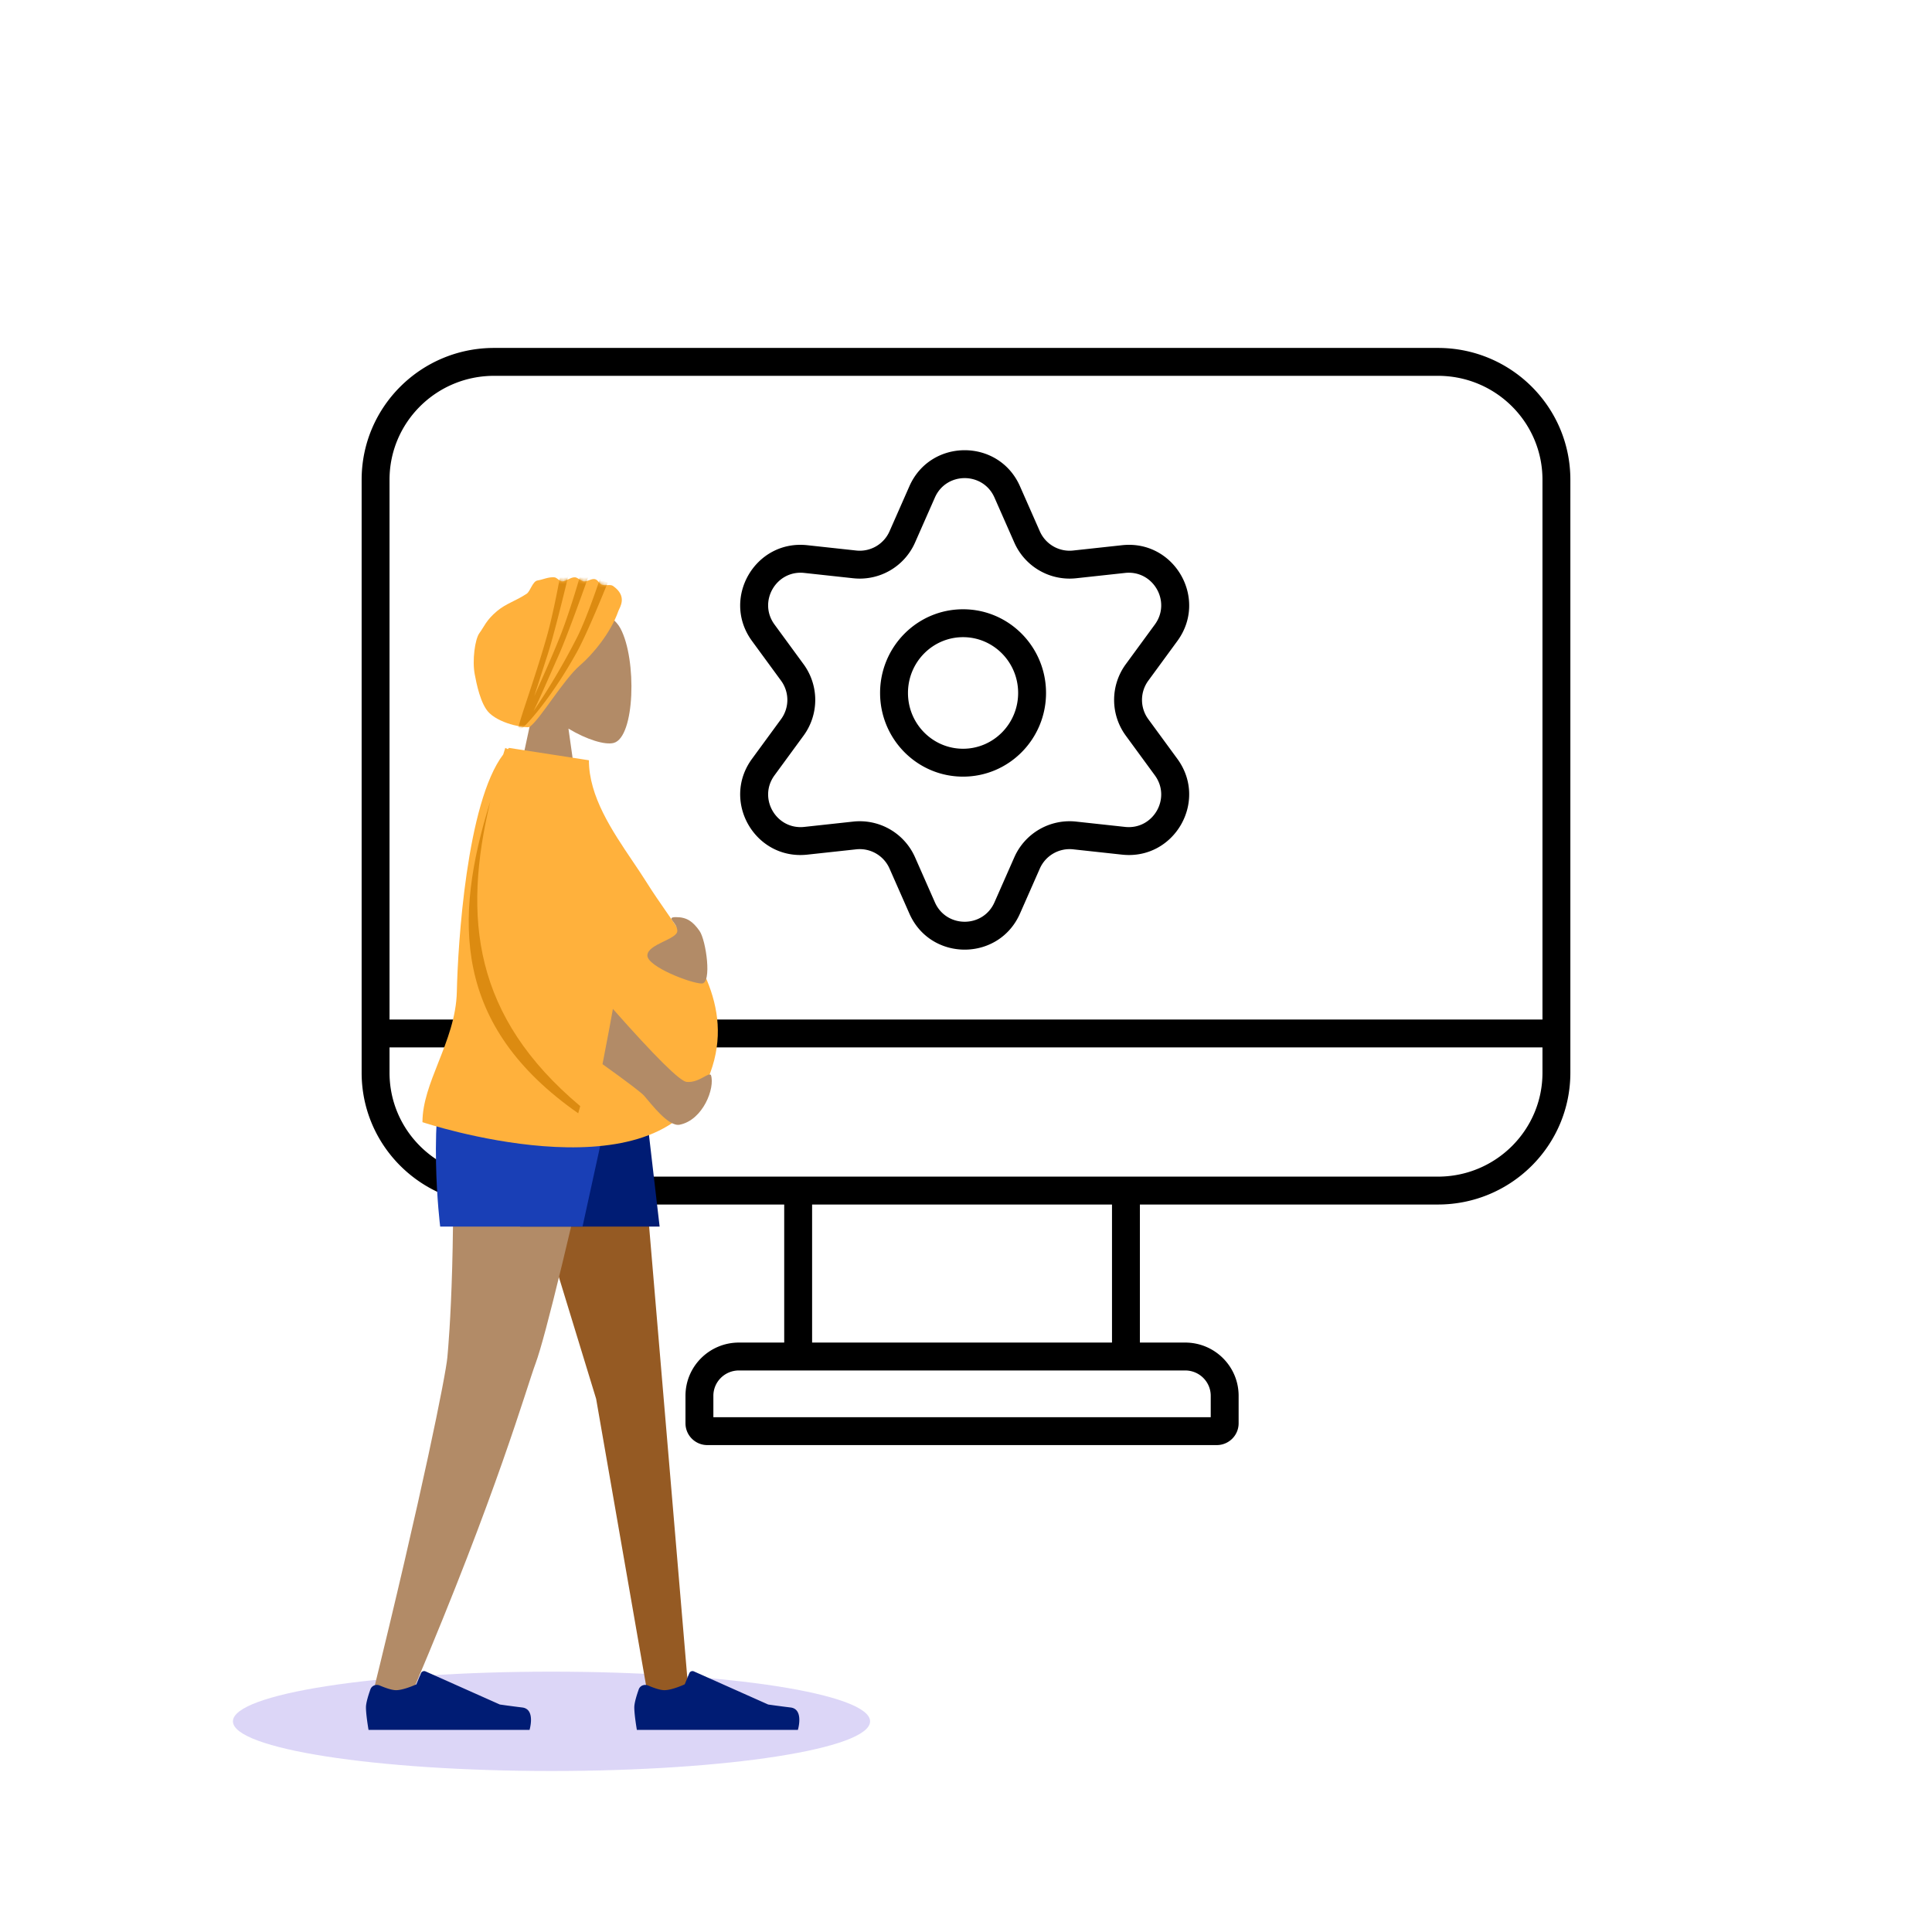
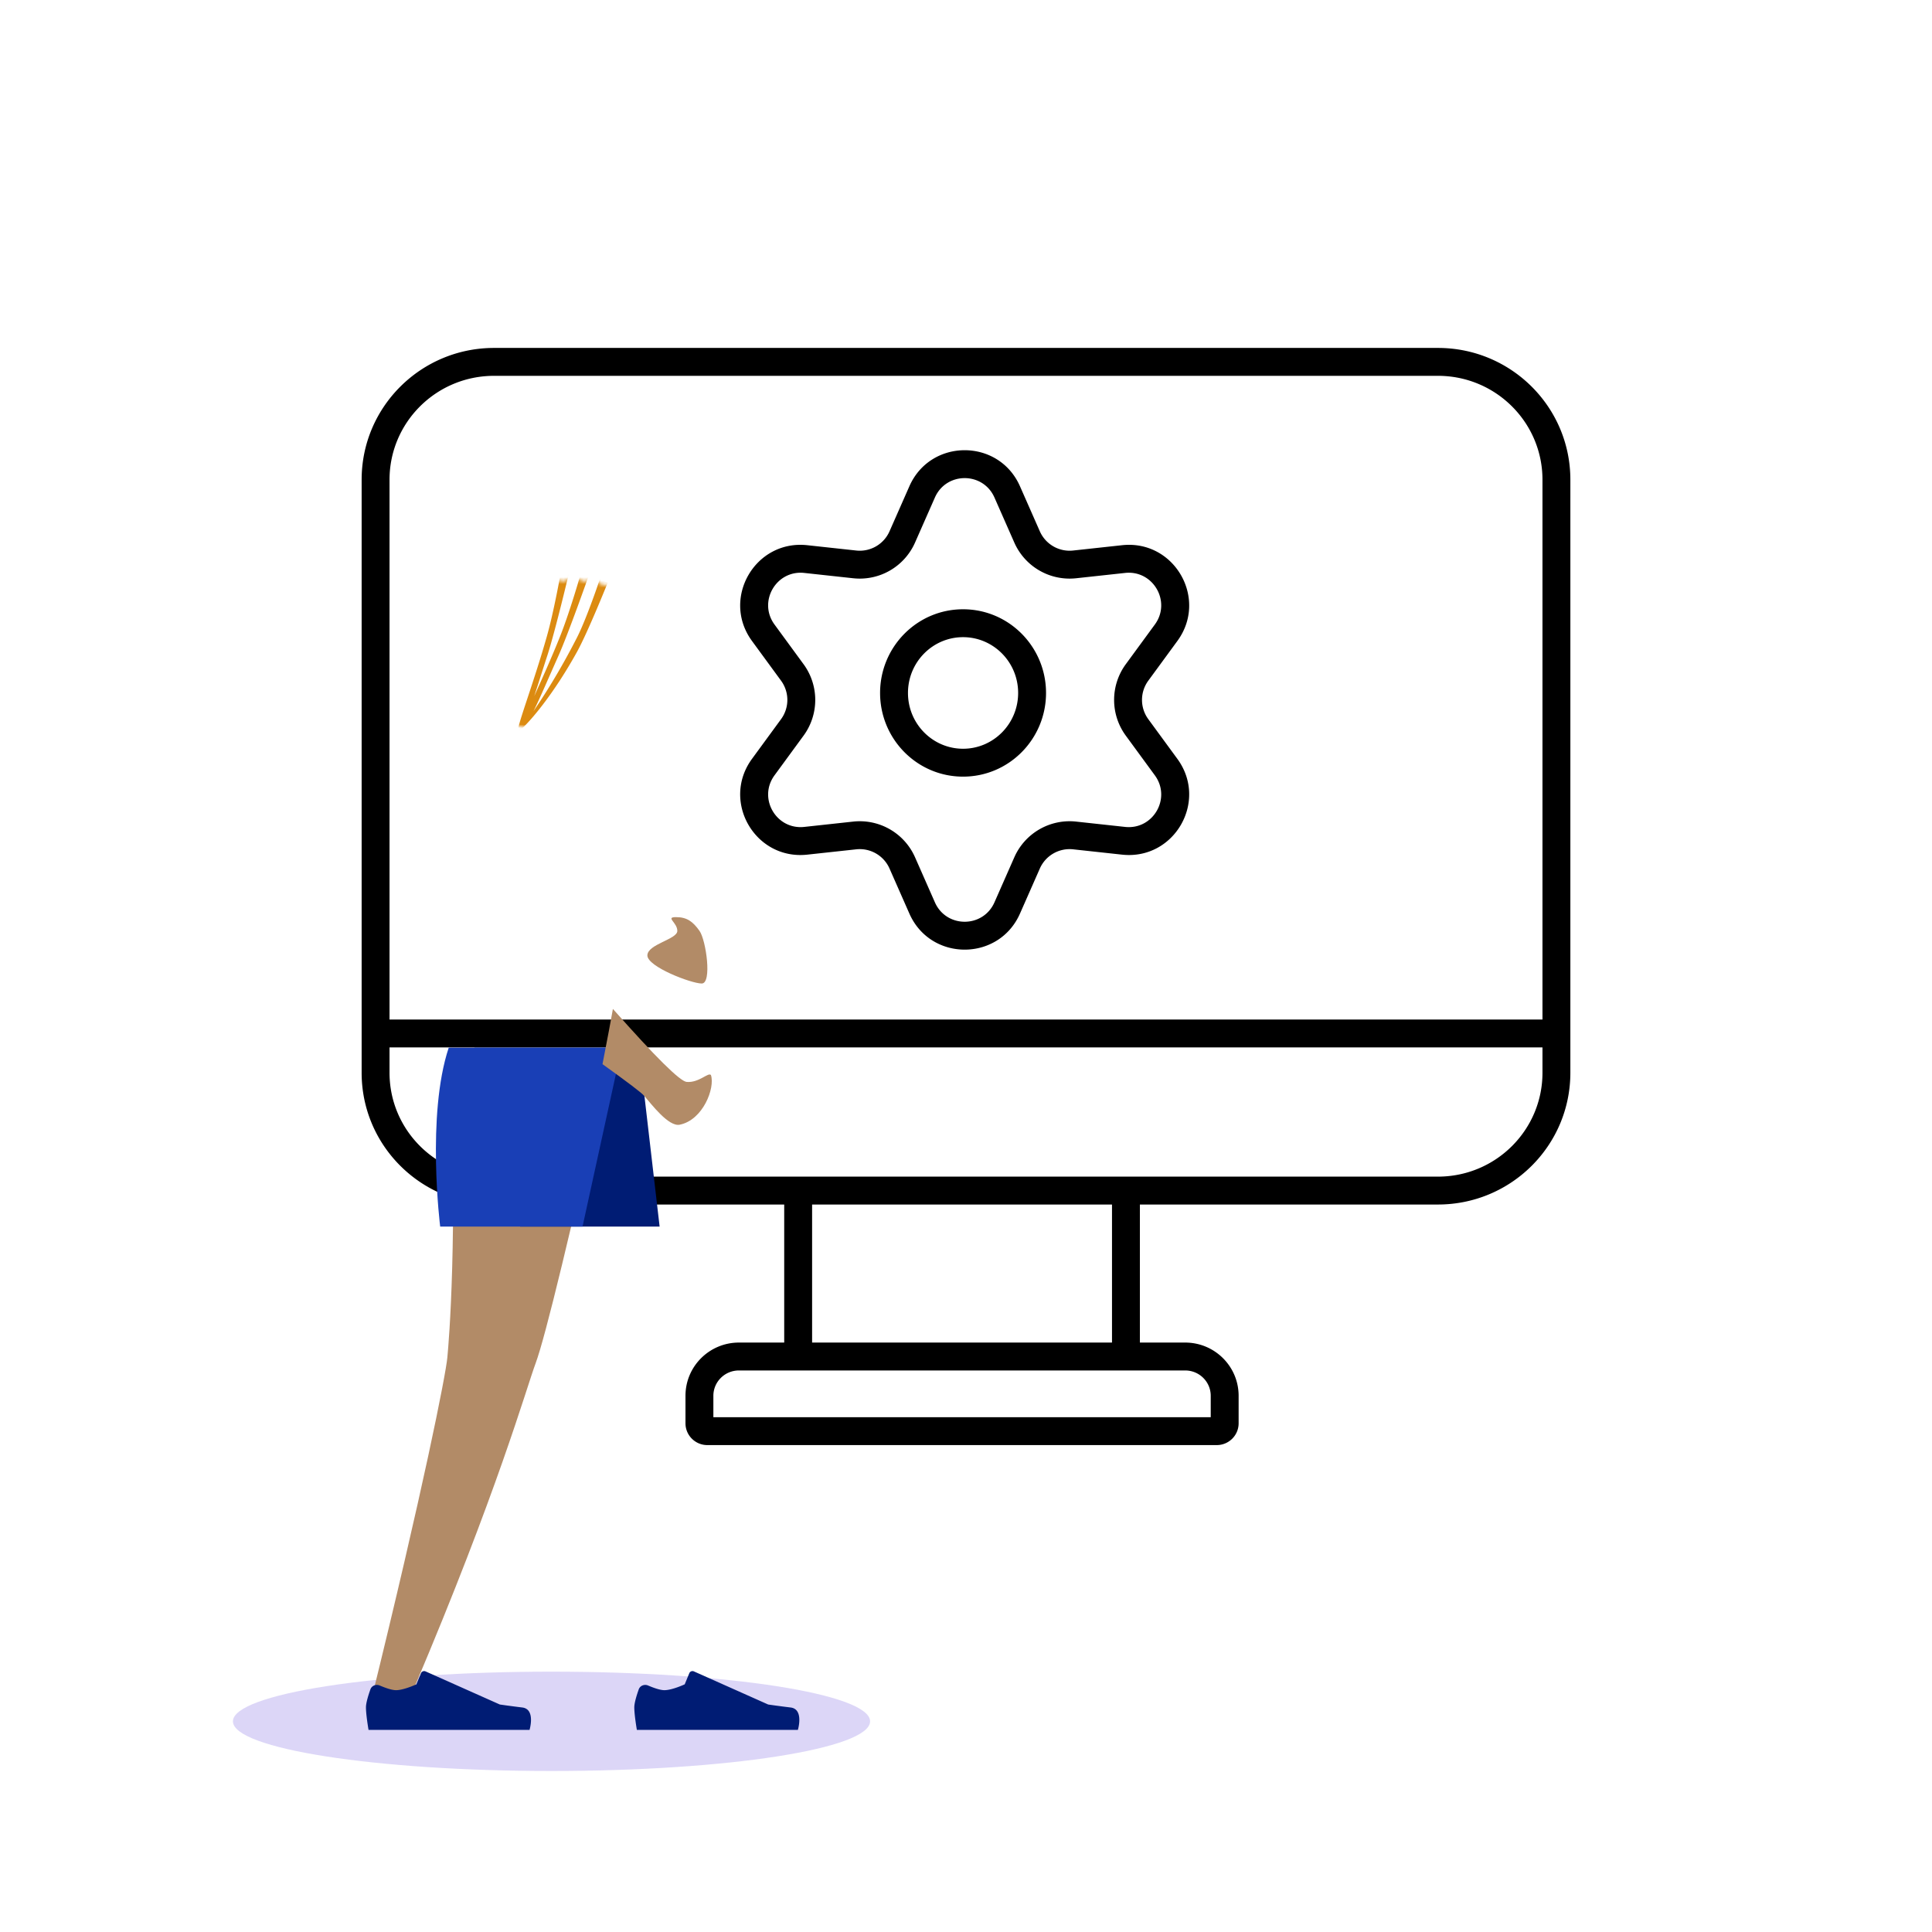
<svg xmlns="http://www.w3.org/2000/svg" width="564" height="564" fill="none">
  <path fill="#5232DB" d="M161 517c-51.362 0-93-6.492-93-14.5s41.638-14.5 93-14.5 93 6.492 93 14.5-41.638 14.5-93 14.5" opacity=".2" />
  <path fill="#000" fill-rule="evenodd" d="M458.429 140.038c0-21.266-17.329-38.467-38.658-38.467H144.23c-21.329 0-38.658 17.201-38.658 38.467v173.125c0 21.266 17.329 38.467 38.658 38.467h84.701v40.3h-13.222c-8.595 0-15.6 6.935-15.6 15.537v8.026c0 3.536 2.876 6.364 6.377 6.364h148.723c3.5 0 6.377-2.828 6.377-6.364v-8.026c0-8.602-7.006-15.537-15.6-15.537h-13.222v-40.3h87.007c21.329 0 38.658-17.201 38.658-38.467zm-8.143 165.731v7.394c0 16.726-13.641 30.324-30.515 30.324H144.23c-16.875 0-30.516-13.598-30.516-30.324v-7.394zm-336.572-8.143h336.572V140.038c0-16.726-13.641-30.324-30.515-30.324H144.23c-16.875 0-30.516 13.598-30.516 30.324zm210.907 54.004v40.3h-87.547v-40.3zm21.365 48.443c4.14 0 7.457 3.332 7.457 7.394v6.247H208.251v-6.247c0-4.062 3.318-7.394 7.458-7.394zm-48.229-258.12c-6.187-14.033-26.099-14.033-32.286 0l-5.797 13.148a9.5 9.5 0 0 1-9.72 5.611l-14.284-1.553c-15.247-1.658-25.203 15.586-16.144 27.961l8.488 11.594a9.5 9.5 0 0 1 0 11.223l-8.488 11.594c-9.059 12.376.897 29.619 16.144 27.961l14.284-1.553a9.5 9.5 0 0 1 9.72 5.612l5.797 13.147c6.187 14.033 26.099 14.033 32.286 0l5.797-13.147a9.5 9.5 0 0 1 9.72-5.612l14.284 1.553c15.247 1.658 25.203-15.585 16.144-27.961l-8.488-11.594a9.5 9.5 0 0 1 0-11.223l8.488-11.594c9.059-12.375-.897-29.619-16.144-27.961l-14.284 1.553a9.5 9.5 0 0 1-9.72-5.611zm-24.836 3.286c3.332-7.557 14.054-7.557 17.386 0l5.797 13.147a17.64 17.64 0 0 0 18.05 10.421l14.285-1.553c8.21-.893 13.57 8.392 8.692 15.056l-8.487 11.594a17.64 17.64 0 0 0 0 20.843l8.487 11.594c4.878 6.664-.482 15.949-8.692 15.056l-14.285-1.553a17.64 17.64 0 0 0-18.05 10.421l-5.797 13.148c-3.332 7.556-14.054 7.556-17.386 0l-5.797-13.148a17.64 17.64 0 0 0-18.05-10.421l-14.285 1.553c-8.21.893-13.57-8.392-8.692-15.056l8.487-11.594a17.64 17.64 0 0 0 0-20.843l-8.487-11.594c-4.878-6.664.482-15.949 8.692-15.056l14.285 1.553a17.64 17.64 0 0 0 18.05-10.421zm8.221 40.765c8.841 0 16.079 7.252 16.079 16.286 0 9.033-7.238 16.286-16.079 16.286s-16.08-7.253-16.08-16.286 7.238-16.286 16.08-16.286m24.222 16.286c0-13.452-10.806-24.429-24.222-24.429s-24.222 10.977-24.222 24.429 10.805 24.428 24.222 24.428c13.416 0 24.222-10.976 24.222-24.428" clip-rule="evenodd" />
-   <path fill="#B28B67" fill-rule="evenodd" d="M165.946 212.704c5.397 3.252 10.699 4.824 13.188 4.182 6.241-1.608 6.815-24.44 1.986-33.441s-29.655-12.924-30.906 4.91c-.434 6.189 2.165 11.713 6.005 16.22l-6.886 32.092h20z" clip-rule="evenodd" />
-   <path fill="#FFB13C" fill-rule="evenodd" d="M180.515 178.375c.36-1.038 2.815-4.254-1.558-7.318-.785-.55-2.084-.002-3.208-.349-.847-.262-1.132-1.442-2.102-1.648-1.007-.214-2.103.755-3.24.67-.697-.053-1.773-1.139-2.498-1.197-1.296-.105-2.472 1.118-3.738 1.197-.733.045-1.584-1.135-2.312-1.197-1.771-.152-3.385.674-4.946.924-1.438.231-2.107 3.179-3.167 3.876-3.326 2.187-5.932 2.798-8.63 5.042-3.208 2.668-3.822 4.653-5.151 6.431s-2.15 8.042-1.375 12.056c.457 2.368 1.648 8.835 4.31 11.338 3.643 3.427 11.054 4.443 11.712 3.985 3.047-2.117 9.877-13.829 14.721-17.969 3.563-3.044 8.95-9.41 11.182-15.841" clip-rule="evenodd" />
  <mask id="a" width="44" height="45" x="138" y="168" maskUnits="userSpaceOnUse" style="mask-type:luminance">
    <path fill="#fff" fill-rule="evenodd" d="M180.515 178.375c.36-1.038 2.815-4.254-1.558-7.318-.785-.55-2.084-.002-3.208-.349-.847-.262-1.132-1.442-2.102-1.648-1.007-.214-2.103.755-3.24.67-.697-.053-1.773-1.139-2.498-1.197-1.296-.105-2.472 1.118-3.738 1.197-.733.045-1.584-1.135-2.312-1.197-1.771-.152-3.385.674-4.946.924-1.438.231-2.107 3.179-3.167 3.876-3.326 2.187-5.932 2.798-8.63 5.042-3.208 2.668-3.822 4.653-5.151 6.431s-2.15 8.042-1.375 12.056c.457 2.368 1.648 8.835 4.31 11.338 3.643 3.427 11.054 4.443 11.712 3.985 3.047-2.117 9.877-13.829 14.721-17.969 3.563-3.044 8.95-9.41 11.182-15.841" clip-rule="evenodd" />
  </mask>
  <g mask="url(#a)">
    <path fill="#DC8B11" fill-rule="evenodd" d="M159.779 191.372c2.244-6.888 6.321-24.088 6.321-24.088l-2.463.259s-1.95 10.974-3.955 18.083c-1.834 6.5-3.941 12.872-5.599 17.883-2.289 6.922-3.719 11.244-2.376 9.708a6 6 0 0 0 .483-.642q.022.048.07.056c-.095.188.036.104.43-.261l.005-.004c2.295-2.129 8.863-9.628 15.741-22.057 3.165-5.72 8.97-20.211 8.97-20.211l-2.305-.986s-3.835 11.449-6.665 17.001c-4.978 9.761-9.647 17.02-12.683 21.471 1.258-2.511 2.739-5.876 4.587-10.073.813-1.848 1.698-3.858 2.666-6.027 2.952-6.616 8.804-23.295 8.804-23.295h-2.477s-3.086 10.71-5.824 17.571c-2.502 6.272-5.264 12.389-7.436 17.199l-.11.243a773 773 0 0 0 1.795-5.557c.616-1.924 1.285-4.015 2.021-6.273" clip-rule="evenodd" />
  </g>
-   <path fill="#955A23" fill-rule="evenodd" d="m142.667 305.833 31.359 102.521 15.191 87.186h11.911l-16.052-189.707z" clip-rule="evenodd" />
  <path fill="#B28B67" fill-rule="evenodd" d="M131.448 305.833c2.13 56.29-.377 85.324-.854 90.439-.476 5.114-7.004 38.274-22.458 100.985l12.692-4.359c24.423-57.515 32.746-87.407 35.547-94.96q4.202-11.328 22.319-92.105z" clip-rule="evenodd" />
  <path fill="#001C74" fill-rule="evenodd" d="M110.875 492.049c-1.076-.461-2.351.014-2.743 1.118-.588 1.658-1.299 3.934-1.299 5.255 0 2.254.752 6.578.752 6.578h47.001s1.832-6.056-2.115-6.539-6.558-.872-6.558-.872l-21.69-9.67a1 1 0 0 0-1.331.533l-1.339 3.247s-3.654 1.705-5.939 1.705c-1.291 0-3.265-.725-4.739-1.355m78.334 0c-1.077-.461-2.352.014-2.743 1.118-.589 1.658-1.299 3.934-1.299 5.255 0 2.254.751 6.578.751 6.578h47.002s1.832-6.056-2.116-6.539c-3.947-.483-6.558-.872-6.558-.872l-21.689-9.67a1 1 0 0 0-1.332.533l-1.339 3.247s-3.654 1.705-5.938 1.705c-1.291 0-3.266-.725-4.739-1.355M138.5 305.833l13.333 52.233h40.726l-6.073-52.233z" clip-rule="evenodd" />
  <path fill="#193FB6" fill-rule="evenodd" d="M131 305.833c-6.581 19.726-2.5 52.233-2.5 52.233h41.558l11.428-52.233z" clip-rule="evenodd" />
-   <path fill="#FFB13C" fill-rule="evenodd" d="M205.774 316.887c-15.826 32.96-82.448 10.705-82.448 10.705 0-5.712 2.265-11.438 4.645-17.451 2.551-6.448 5.233-13.227 5.393-20.674.295-13.699 2.857-55.206 13.547-69.228q.292-.95.593-1.906l.74.349q.172-.179.349-.349l23.325 3.607c0 10.55 6.752 20.555 12.829 29.56 1.479 2.192 2.918 4.324 4.21 6.39 1.693 2.707 3.603 5.462 5.56 8.286 9.912 14.298 21.036 30.345 11.257 50.711" clip-rule="evenodd" />
  <path fill="#B28B67" fill-rule="evenodd" d="M175.886 310.656q2.34-12.075 3.036-16.123 18.64 21.063 21.537 21.308c3.632.306 6.316-2.915 7.08-2.009 1.263 3.75-2.304 13.137-9.123 14.501-3.257.652-8.296-6.063-10.372-8.442q-1.224-1.404-12.158-9.235m21.465-42.921c3.222 0 4.952 1.332 6.857 4.019 1.904 2.687 3.707 15.359.649 15.359s-15.87-4.899-15.87-8.192 8.742-4.688 8.742-7.167-3.599-4.019-.378-4.019" clip-rule="evenodd" />
-   <path fill="#DC8B11" fill-rule="evenodd" d="M143.138 233.932c-8.181 34.11-4.849 62.879 26.244 88.974l-.584 2.094c-36.497-25.508-36.515-56.42-25.66-91.068" clip-rule="evenodd" />
</svg>